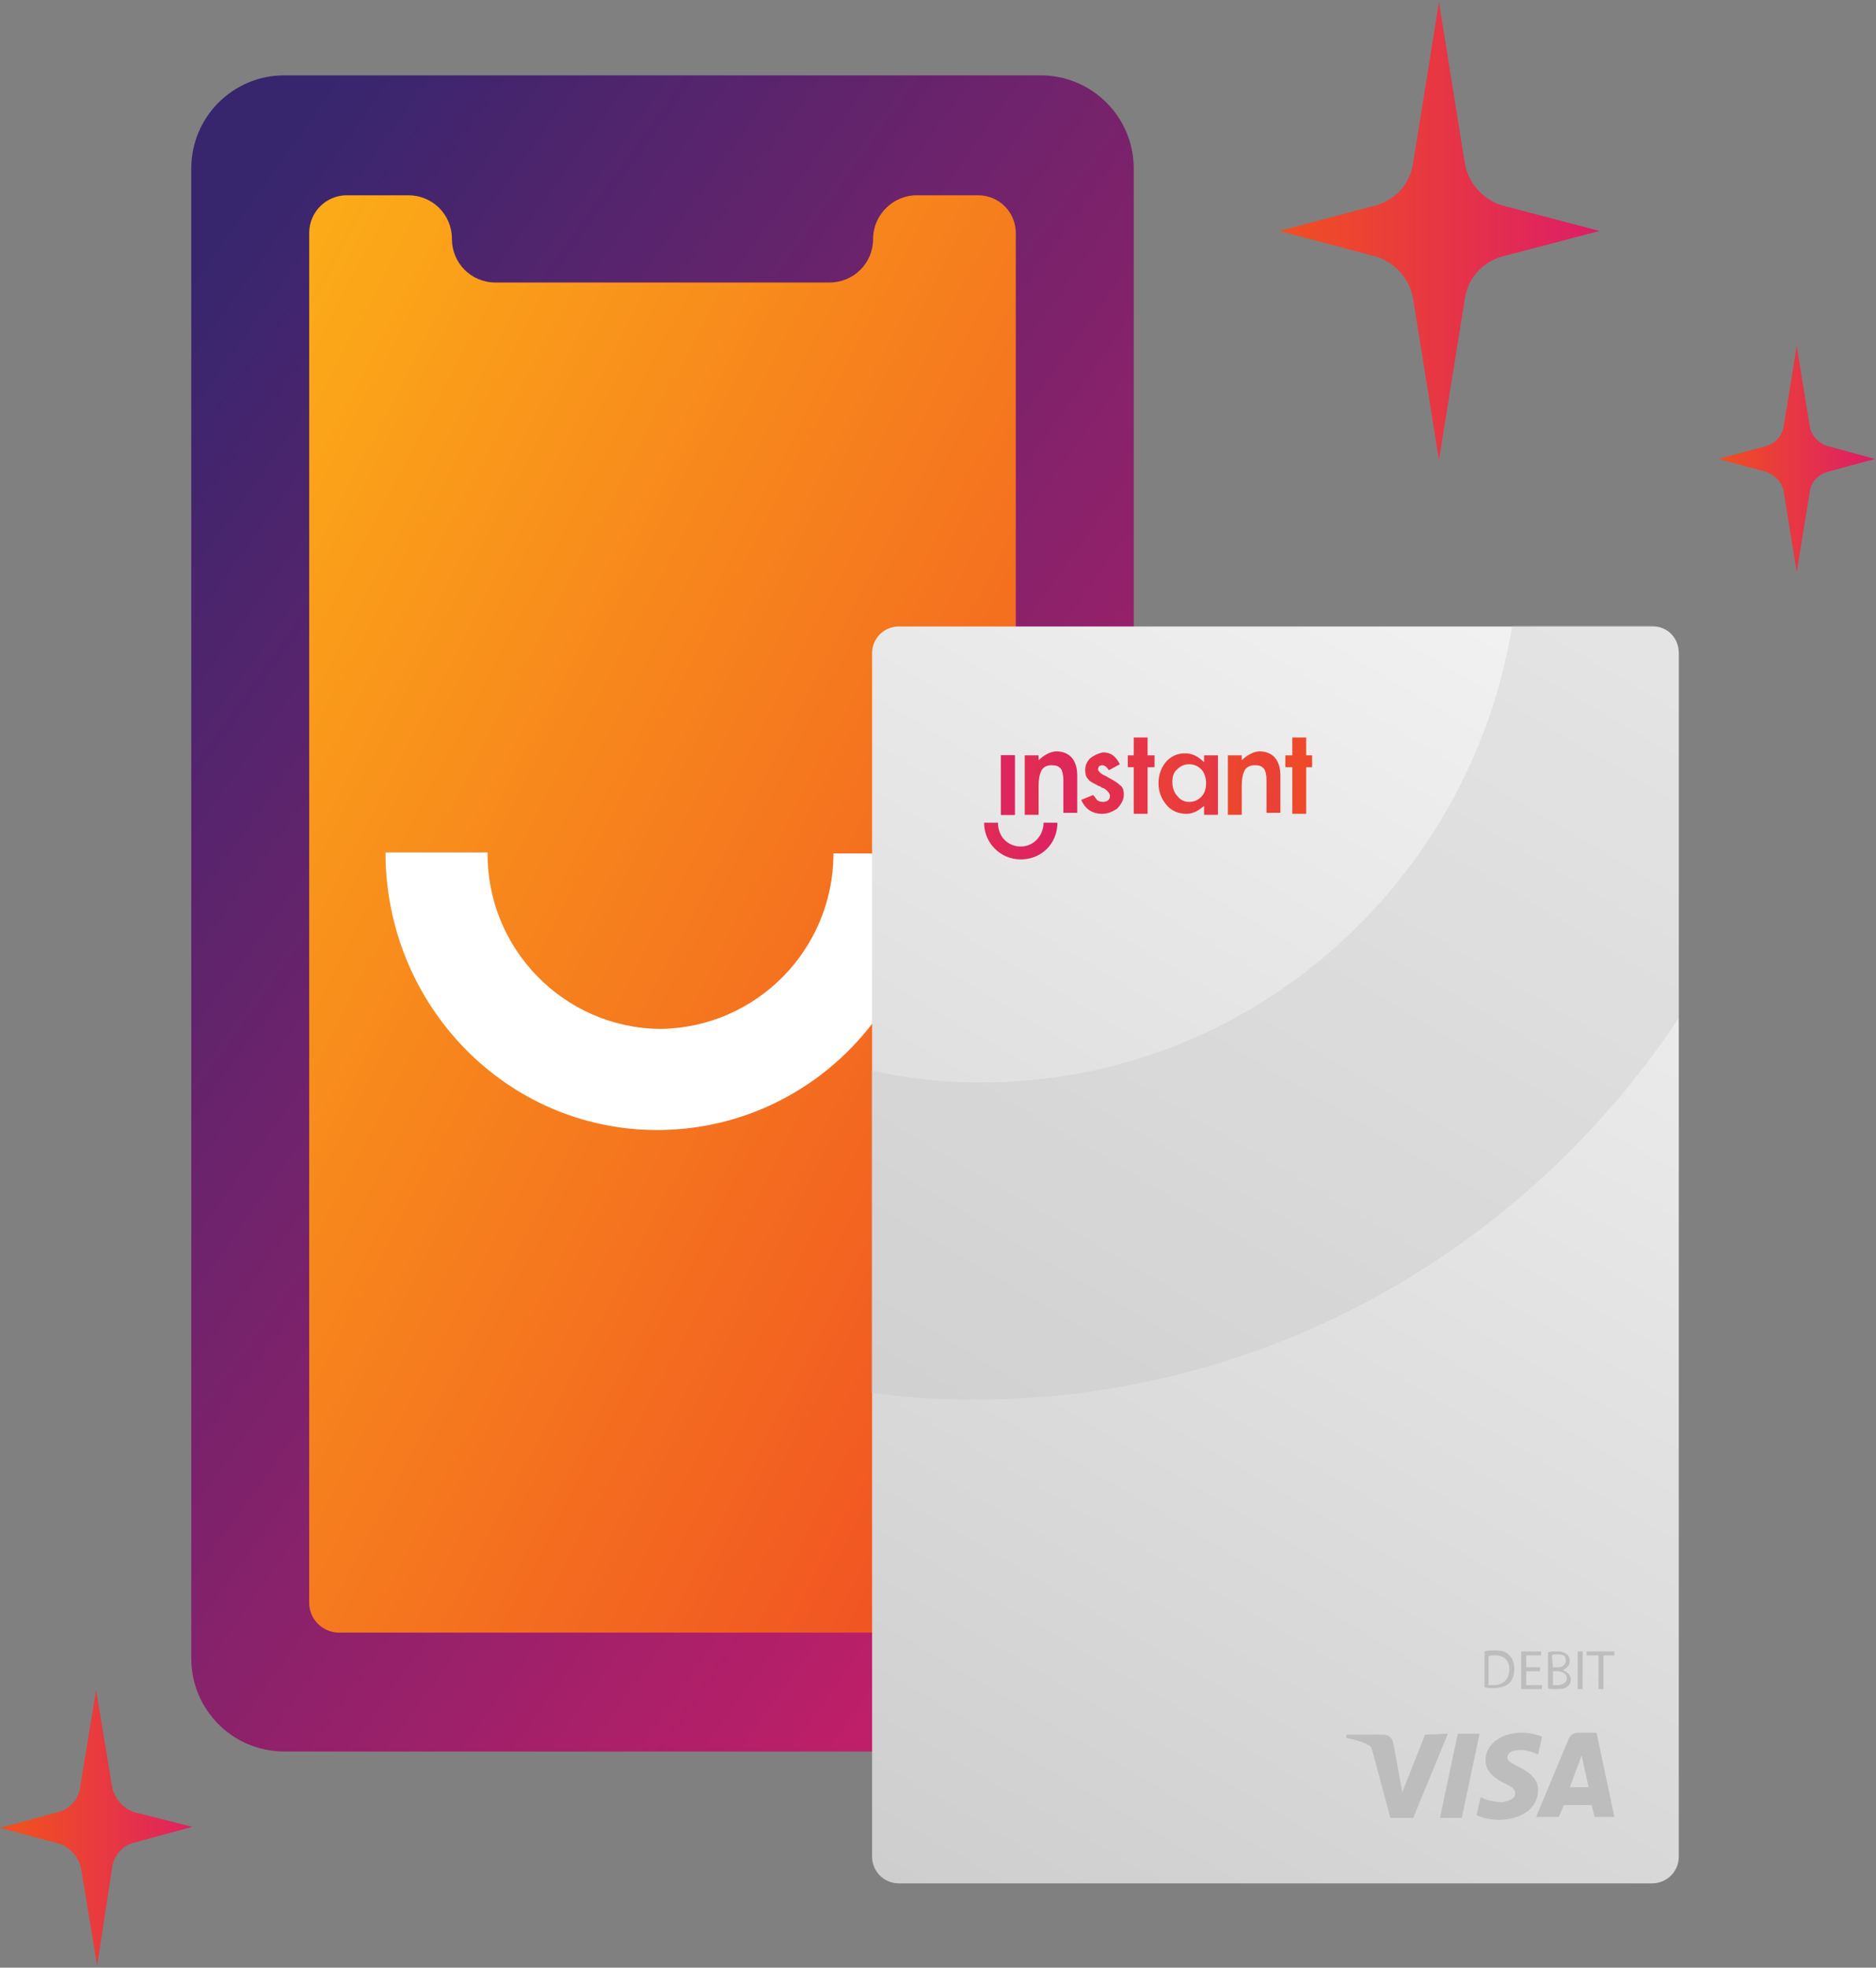
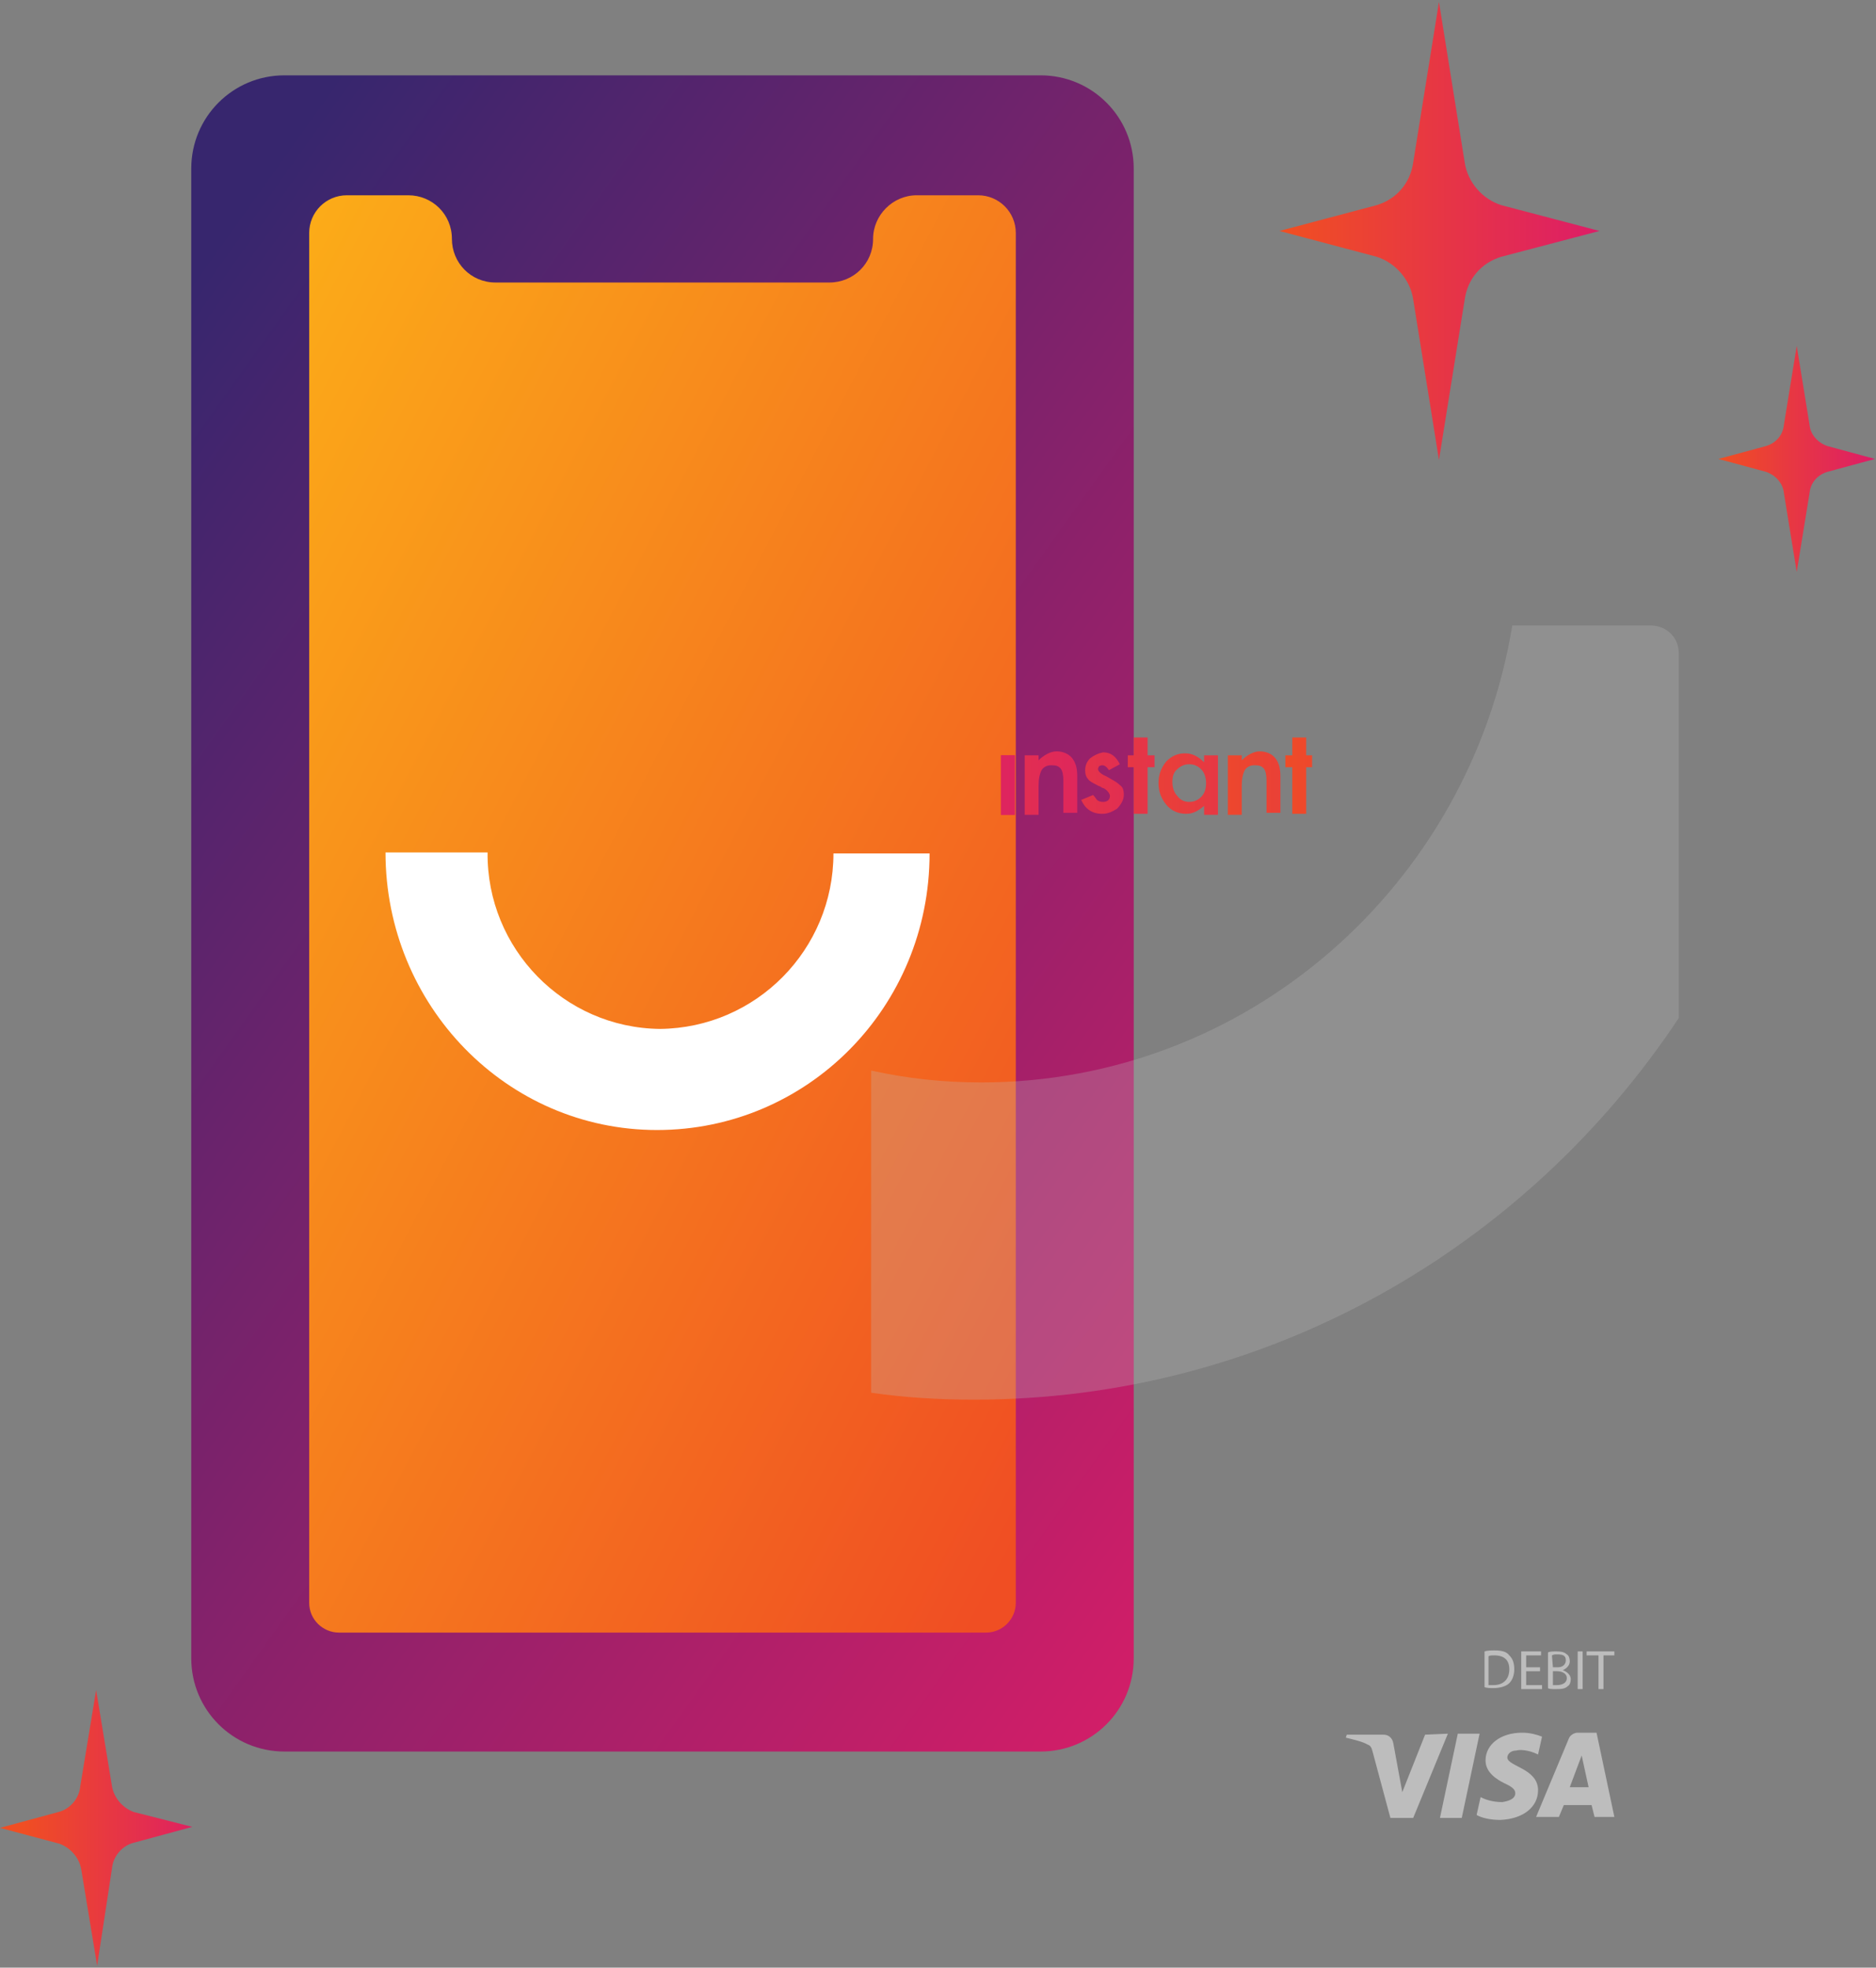
<svg xmlns="http://www.w3.org/2000/svg" id="Layer_1" x="0px" y="0px" viewBox="0 0 189.3 198.5" style="enable-background:new 0 0 189.3 198.5;" xml:space="preserve">
  <rect x="0" y="0" width="189.3" height="198.5" fill="#808080" stroke="none" />
  <style type="text/css">	.st0{fill:url(#Rectangle_441_00000072996654551233393360000004439026187246184342_);}	.st1{fill:url(#Path_821_00000067199427983341806950000000954500869217070525_);}	.st2{fill:#FFFFFF;}	.st3{fill:url(#Path_839_00000044148110109508917040000007008445016549188481_);}	.st4{fill:url(#Path_840_00000047763195855936609740000000799640122687841690_);}	.st5{fill:url(#Path_841_00000009578658280780265540000010849816206590807942_);}	.st6{fill:url(#SVGID_1_);}	.st7{opacity:0.27;}	.st8{fill:#BDBDBD;}	.st9{fill:url(#SVGID_00000023253943567656353890000007448109574962387593_);}	.st10{fill:url(#SVGID_00000029750247247002484770000008078918824396643968_);}	.st11{fill:url(#SVGID_00000043439339863421029990000006457180071733213088_);}	.st12{fill:url(#SVGID_00000085251189637390753020000016108096388790750635_);}	.st13{fill:url(#SVGID_00000024002871820628773690000009100057959808801679_);}	.st14{fill:url(#SVGID_00000049219869101898212950000017870898503757183624_);}	.st15{fill:url(#SVGID_00000113354800731567446300000010138201682787227296_);}	.st16{fill:url(#SVGID_00000100354013095090406680000004676224699080425877_);}	.st17{fill:url(#SVGID_00000004545471105355530520000012990040986534087071_);}</style>
  <g id="Group_1045">
    <linearGradient id="Rectangle_441_00000011031384657561724200000004006453469424969134_" gradientUnits="userSpaceOnUse" x1="-404.263" y1="481.956" x2="-403.483" y2="482.966" gradientTransform="matrix(102.13 0 0 181.41 41319.098 -87420.32)">
      <stop offset="0" style="stop-color:#37266E" />
      <stop offset="1" style="stop-color:#DD1D67" />
    </linearGradient>
    <path id="Rectangle_441" style="fill:url(#Rectangle_441_00000011031384657561724200000004006453469424969134_);" d="M28.7,7.6H105  c5.2,0,9.4,4.2,9.4,9.4v150.3c0,5.2-4.2,9.4-9.4,9.4H28.7c-5.2,0-9.4-4.2-9.4-9.4V17C19.3,11.8,23.5,7.6,28.7,7.6z" />
    <linearGradient id="Path_821_00000016774228144551320970000018187420293438759577_" gradientUnits="userSpaceOnUse" x1="-403.135" y1="482.197" x2="-402.145" y2="483.247" gradientTransform="matrix(76.61 0 0 155.63 30910.041 -75040.125)">
      <stop offset="0" style="stop-color:#FDB517" />
      <stop offset="0.97" style="stop-color:#F04E23" />
    </linearGradient>
    <path id="Path_821" style="fill:url(#Path_821_00000016774228144551320970000018187420293438759577_);" d="M88.1,24.1L88.1,24.1  c0,2.5-2,4.4-4.4,4.4H50c-2.5,0-4.4-2-4.4-4.4l0,0c0-2.5-2-4.4-4.4-4.4H35c-2.1,0-3.8,1.7-3.8,3.8l0,0v138.2c0,1.7,1.4,3,3,3h65.3  c1.7,0,3-1.4,3-3l0,0V23.5c0-2.1-1.7-3.8-3.8-3.8h-6.2C90.1,19.7,88.1,21.7,88.1,24.1L88.1,24.1L88.1,24.1z" />
    <path id="Path_822" class="st2" d="M84.1,86.1L84.1,86.1c0,9.7-7.8,17.6-17.5,17.7c-9.7-0.1-17.5-8.1-17.4-17.8v0l-10.3,0  c0,15.4,12.2,28,27.4,28s27.5-12.4,27.5-27.9L84.1,86.1L84.1,86.1z" />
    <linearGradient id="Path_839_00000164497168092143673000000017295176939962299546_" gradientUnits="userSpaceOnUse" x1="-385.113" y1="496.56" x2="-384.183" y2="496.56" gradientTransform="matrix(17.02 0 0 24.25 6727.92 -11995.18)">
      <stop offset="0" style="stop-color:#F04E23" />
      <stop offset="3.000000e-02" style="stop-color:#F04E23" />
      <stop offset="1" style="stop-color:#DD1D67" />
    </linearGradient>
    <path id="Path_839" style="fill:url(#Path_839_00000164497168092143673000000017295176939962299546_);" d="M181.3,57.7l-1.3-8  c-0.1-1-0.9-1.8-1.8-2.1l-4.8-1.3l4.8-1.3c1-0.3,1.7-1.1,1.8-2.1l1.3-8l1.3,8c0.1,1,0.9,1.8,1.8,2.1l4.8,1.3l-4.8,1.3  c-1,0.3-1.7,1.1-1.8,2.1L181.3,57.7z" />
    <linearGradient id="Path_840_00000083769665526042260770000013095966958459993995_" gradientUnits="userSpaceOnUse" x1="-396.878" y1="488.28" x2="-395.949" y2="488.28" gradientTransform="matrix(34.74 0 0 49.5 13916.601 -24146.51)">
      <stop offset="0" style="stop-color:#F04E23" />
      <stop offset="3.000000e-02" style="stop-color:#F04E23" />
      <stop offset="1" style="stop-color:#DD1D67" />
    </linearGradient>
    <path id="Path_840" style="fill:url(#Path_840_00000083769665526042260770000013095966958459993995_);" d="M145.2,46.4l-2.6-16.2  c-0.3-2-1.8-3.7-3.7-4.3l-9.8-2.6l9.8-2.6c2-0.6,3.4-2.2,3.7-4.3l2.6-16.2l2.6,16.2c0.3,2,1.8,3.7,3.7,4.3l9.9,2.6l-9.9,2.6  c-2,0.6-3.4,2.2-3.7,4.3L145.2,46.4L145.2,46.4z" />
    <linearGradient id="Path_841_00000044135624841428928350000003005979657891087034_" gradientUnits="userSpaceOnUse" x1="-388.705" y1="493.25" x2="-387.775" y2="493.25" gradientTransform="matrix(20.86 0 0 29.72 8110.2 -14474.97)">
      <stop offset="0" style="stop-color:#F04E23" />
      <stop offset="3.000000e-02" style="stop-color:#F04E23" />
      <stop offset="1" style="stop-color:#DD1D67" />
    </linearGradient>
    <path id="Path_841" style="fill:url(#Path_841_00000044135624841428928350000003005979657891087034_);" d="M9.8,198.3l-1.6-9.7  c-0.2-1.2-1.1-2.2-2.2-2.6L0,184.4l5.9-1.6c1.2-0.3,2.1-1.4,2.2-2.6l1.6-9.7l1.6,9.7c0.2,1.2,1.1,2.2,2.2,2.6l5.9,1.5l-5.9,1.6  c-1.2,0.3-2.1,1.4-2.2,2.6L9.8,198.3L9.8,198.3z" />
    <g>
      <g>
        <linearGradient id="SVGID_1_" gradientUnits="userSpaceOnUse" x1="166.525" y1="942.611" x2="90.894" y2="1070.556" gradientTransform="matrix(1 0 0 1 0 -880)">
          <stop offset="0" style="stop-color:#F2F2F2" />
          <stop offset="3.000000e-02" style="stop-color:#F2F2F2" />
          <stop offset="1" style="stop-color:#CECECE" />
        </linearGradient>
-         <path class="st6" d="M169.4,65.9v121.4c0,1.5-1.2,2.7-2.7,2.7h-76c-1.5,0-2.7-1.2-2.7-2.7V65.9c0-1.5,1.2-2.7,2.7-2.7h76.1    C168.3,63.2,169.4,64.4,169.4,65.9z" />
        <g>
          <g class="st7">
            <path class="st8" d="M169.4,65.9v36.8c-15.4,23.2-41.5,38.5-71.1,38.5c-3.5,0-7-0.2-10.4-0.7V108c3.6,0.8,7.3,1.2,11.1,1.2      c26.9,0,49.3-19.9,53.6-46.1h14.1C168.3,63.2,169.4,64.4,169.4,65.9z" />
          </g>
          <linearGradient id="SVGID_00000078749152220566232930000000092141586690701959_" gradientUnits="userSpaceOnUse" x1="-1427.846" y1="507.162" x2="-1427.343" y2="507.162" gradientTransform="matrix(-76.23 0 0 76.23 -108709.133 -38581.52)">
            <stop offset="0" style="stop-color:#F04E23" />
            <stop offset="1" style="stop-color:#DB1E68" />
          </linearGradient>
          <rect x="101" y="76.2" style="fill:url(#SVGID_00000078749152220566232930000000092141586690701959_);" width="1.4" height="6" />
          <linearGradient id="SVGID_00000152244512894522666280000007671392558995410087_" gradientUnits="userSpaceOnUse" x1="68.67" y1="959.2" x2="107.02" y2="959.2" gradientTransform="matrix(1 0 0 1 0 -880)">
            <stop offset="0" style="stop-color:#F04E23" />
            <stop offset="1" style="stop-color:#DB1E68" />
          </linearGradient>
          <rect x="101" y="76.2" style="fill:url(#SVGID_00000152244512894522666280000007671392558995410087_);" width="1.4" height="6" />
          <linearGradient id="SVGID_00000055682653030800422180000007280547929955905936_" gradientUnits="userSpaceOnUse" x1="95.415" y1="958.25" x2="133.764" y2="958.25" gradientTransform="matrix(1 0 0 1 0 -880)">
            <stop offset="0" style="stop-color:#F04E23" />
            <stop offset="1" style="stop-color:#DB1E68" />
          </linearGradient>
          <polygon style="fill:url(#SVGID_00000055682653030800422180000007280547929955905936_);" points="114.4,74.4 114.4,76.2      113.8,76.2 113.8,77.4 114.4,77.4 114.4,82.1 115.8,82.1 115.8,77.4 116.5,77.4 116.5,76.2 115.8,76.2 115.8,74.4     " />
          <linearGradient id="SVGID_00000072970132959111194420000002795816286825313946_" gradientUnits="userSpaceOnUse" x1="127.298" y1="958.25" x2="165.648" y2="958.25" gradientTransform="matrix(1 0 0 1 0 -880)">
            <stop offset="0" style="stop-color:#F04E23" />
            <stop offset="1" style="stop-color:#DB1E68" />
          </linearGradient>
          <polygon style="fill:url(#SVGID_00000072970132959111194420000002795816286825313946_);" points="130.4,74.4 130.4,76.2      129.7,76.2 129.7,77.4 130.4,77.4 130.4,82.1 131.8,82.1 131.8,77.4 132.4,77.4 132.4,76.2 131.8,76.2 131.8,74.4     " />
          <linearGradient id="SVGID_00000168077449631754037270000004118988621949684904_" gradientUnits="userSpaceOnUse" x1="105.068" y1="959.1" x2="143.418" y2="959.1" gradientTransform="matrix(1 0 0 1 0 -880)">
            <stop offset="0" style="stop-color:#F04E23" />
            <stop offset="1" style="stop-color:#DB1E68" />
          </linearGradient>
          <path style="fill:url(#SVGID_00000168077449631754037270000004118988621949684904_);" d="M118.8,80.3c-0.3-0.3-0.5-0.8-0.5-1.4     c0-0.5,0.1-1,0.5-1.3c0.3-0.3,0.7-0.5,1.2-0.5s0.9,0.2,1.2,0.5c0.3,0.3,0.5,0.8,0.5,1.4c0,0.5-0.1,1-0.5,1.4     c-0.3,0.3-0.7,0.5-1.2,0.5S119.1,80.7,118.8,80.3 M117.7,76.8c-0.5,0.6-0.8,1.3-0.8,2.2c0,0.9,0.3,1.6,0.8,2.2s1.2,0.9,2,0.9     c0.7,0,1.2-0.3,1.8-0.8v0.9h1.4v-6h-1.4v0.7c-0.6-0.6-1.2-0.9-1.9-0.9C118.9,76,118.3,76.2,117.7,76.8" />
          <linearGradient id="SVGID_00000021114518405321989280000007257065585812615839_" gradientUnits="userSpaceOnUse" x1="118.22" y1="959" x2="156.569" y2="959" gradientTransform="matrix(1 0 0 1 0 -880)">
            <stop offset="0" style="stop-color:#F04E23" />
            <stop offset="1" style="stop-color:#DB1E68" />
          </linearGradient>
          <path style="fill:url(#SVGID_00000021114518405321989280000007257065585812615839_);" d="M125.3,76.7v-0.5h-1.4v6h1.4v-2.9     c0-0.7,0.1-1.2,0.3-1.6c0.2-0.3,0.5-0.5,1-0.5s0.7,0.1,0.9,0.3c0.2,0.2,0.3,0.7,0.3,1.2V82h1.4v-3.7c0-0.9-0.2-1.4-0.5-1.8     c-0.4-0.5-1-0.7-1.6-0.7S125.8,76.2,125.3,76.7" />
          <linearGradient id="SVGID_00000049944400470980796820000010549678554484494268_" gradientUnits="userSpaceOnUse" x1="77.186" y1="959" x2="115.536" y2="959" gradientTransform="matrix(1 0 0 1 0 -880)">
            <stop offset="0" style="stop-color:#F04E23" />
            <stop offset="1" style="stop-color:#DB1E68" />
          </linearGradient>
          <path style="fill:url(#SVGID_00000049944400470980796820000010549678554484494268_);" d="M104.8,76.7v-0.5h-1.4v6h1.4v-2.9     c0-0.7,0.1-1.2,0.3-1.6c0.2-0.3,0.5-0.5,1-0.5s0.7,0.1,0.9,0.3c0.2,0.2,0.3,0.7,0.3,1.2V82h1.4v-3.7c0-0.9-0.2-1.4-0.5-1.8     c-0.4-0.5-1-0.7-1.6-0.7S105.3,76.2,104.8,76.7" />
          <linearGradient id="SVGID_00000132084502582272478970000014804928469789971641_" gradientUnits="userSpaceOnUse" x1="87.759" y1="959" x2="126.108" y2="959" gradientTransform="matrix(1 0 0 1 0 -880)">
            <stop offset="0" style="stop-color:#F04E23" />
            <stop offset="1" style="stop-color:#DB1E68" />
          </linearGradient>
          <path style="fill:url(#SVGID_00000132084502582272478970000014804928469789971641_);" d="M110,76.5c-0.3,0.3-0.5,0.7-0.5,1.2     c0,0.4,0.1,0.7,0.3,0.9c0.1,0.2,0.5,0.4,0.9,0.6c0.1,0.1,0.3,0.1,0.4,0.2s0.3,0.1,0.4,0.2c0.3,0.2,0.5,0.5,0.5,0.7     c0,0.4-0.3,0.6-0.7,0.6c-0.3,0-0.5-0.1-0.6-0.2s-0.2-0.3-0.4-0.5l-1.2,0.5c0.4,0.9,1.1,1.4,2.1,1.4c0.6,0,1-0.2,1.5-0.5     c0.4-0.4,0.7-0.9,0.7-1.4s-0.1-0.8-0.4-1c-0.3-0.3-0.7-0.5-1.4-0.9c-0.5-0.2-0.8-0.5-0.8-0.7c0-0.1,0.1-0.3,0.1-0.3     s0.2-0.1,0.3-0.1c0.3,0,0.5,0.2,0.7,0.5l1.1-0.6c-0.4-0.8-0.9-1.2-1.7-1.2C110.8,76,110.4,76.2,110,76.5" />
          <linearGradient id="SVGID_00000032631083818885014450000007308575506176070072_" gradientUnits="userSpaceOnUse" x1="71.109" y1="964.85" x2="109.458" y2="964.85" gradientTransform="matrix(1 0 0 1 0 -880)">
            <stop offset="0" style="stop-color:#F04E23" />
            <stop offset="1" style="stop-color:#DB1E68" />
          </linearGradient>
-           <path style="fill:url(#SVGID_00000032631083818885014450000007308575506176070072_);" d="M105.3,83L105.3,83     c0,1.3-1,2.4-2.3,2.4s-2.3-1-2.3-2.4l0,0h-1.4c0,2,1.6,3.7,3.7,3.7s3.7-1.6,3.7-3.7C106.7,83,105.3,83,105.3,83z" />
        </g>
      </g>
      <path class="st8" d="M150.2,170c0.1,0,0.3,0,0.5,0c1,0,1.6-0.6,1.6-1.6c0-0.9-0.5-1.4-1.5-1.4c-0.3,0-0.5,0-0.6,0.1V170L150.2,170   z M149.8,166.6c0.3-0.1,0.7-0.1,1-0.1c0.7,0,1.2,0.1,1.5,0.5c0.3,0.3,0.5,0.7,0.5,1.4c0,0.6-0.2,1.1-0.5,1.4   c-0.3,0.3-0.9,0.5-1.6,0.5c-0.3,0-0.7,0-0.9-0.1V166.6L149.8,166.6z" />
      <polygon class="st8" points="155.4,168.6 154,168.6 154,170 155.6,170 155.6,170.4 153.5,170.4 153.5,166.6 155.5,166.6    155.5,167 154,167 154,168.2 155.4,168.2   " />
      <path class="st8" d="M156.7,170c0.1,0,0.3,0,0.4,0c0.5,0,1-0.2,1-0.7s-0.5-0.7-1-0.7h-0.4V170L156.7,170z M156.7,168.2h0.5   c0.5,0,0.8-0.3,0.8-0.7c0-0.5-0.3-0.6-0.9-0.6c-0.2,0-0.3,0-0.5,0.1L156.7,168.2L156.7,168.2z M156.2,166.7   c0.2-0.1,0.5-0.1,0.9-0.1c0.5,0,0.8,0.1,1,0.3c0.2,0.1,0.3,0.4,0.3,0.7c0,0.4-0.3,0.7-0.7,0.9l0,0c0.3,0.1,0.8,0.4,0.8,0.9   c0,0.3-0.1,0.6-0.3,0.7c-0.3,0.3-0.7,0.3-1.3,0.3c-0.3,0-0.6,0-0.7-0.1V166.7L156.2,166.7z" />
      <polygon class="st8" points="159.7,166.6 159.7,170.4 159.2,170.4 159.2,166.6   " />
      <polygon class="st8" points="161.3,167 160.1,167 160.1,166.6 162.9,166.6 162.9,167 161.8,167 161.8,170.4 161.3,170.4   " />
      <path class="st8" d="M149.3,174.9l-1.8,8.5h-2.2l1.8-8.5H149.3L149.3,174.9z M158.4,180.3l1.2-3.2l0.7,3.2H158.4L158.4,180.3z    M160.9,183.3h2l-1.8-8.5h-1.9c-0.4,0-0.8,0.3-0.9,0.6l-3.3,7.9h2.3l0.5-1.2h2.8L160.9,183.3L160.9,183.3z M155.2,180.6   c0-2.2-3.1-2.4-3.1-3.3c0-0.3,0.3-0.7,0.9-0.7c0.3-0.1,1.2-0.1,2.2,0.4l0.4-1.8c-0.5-0.2-1.2-0.4-2-0.4c-2.2,0-3.7,1.2-3.7,2.8   c0,1.2,1.1,1.9,1.9,2.3c0.9,0.4,1.1,0.7,1.1,1c0,0.6-0.7,0.8-1.3,0.9c-1.1,0-1.8-0.3-2.2-0.5l-0.4,1.8c0.5,0.3,1.4,0.5,2.4,0.5   C153.7,183.5,155.2,182.3,155.2,180.6 M146.1,174.9l-3.5,8.5h-2.3l-1.8-6.7c-0.1-0.4-0.2-0.6-0.5-0.7c-0.5-0.3-1.4-0.5-2.2-0.7   l0.1-0.3h3.7c0.5,0,0.9,0.3,1,0.9l0.9,4.9l2.3-5.8L146.1,174.9L146.1,174.9z" />
    </g>
  </g>
</svg>